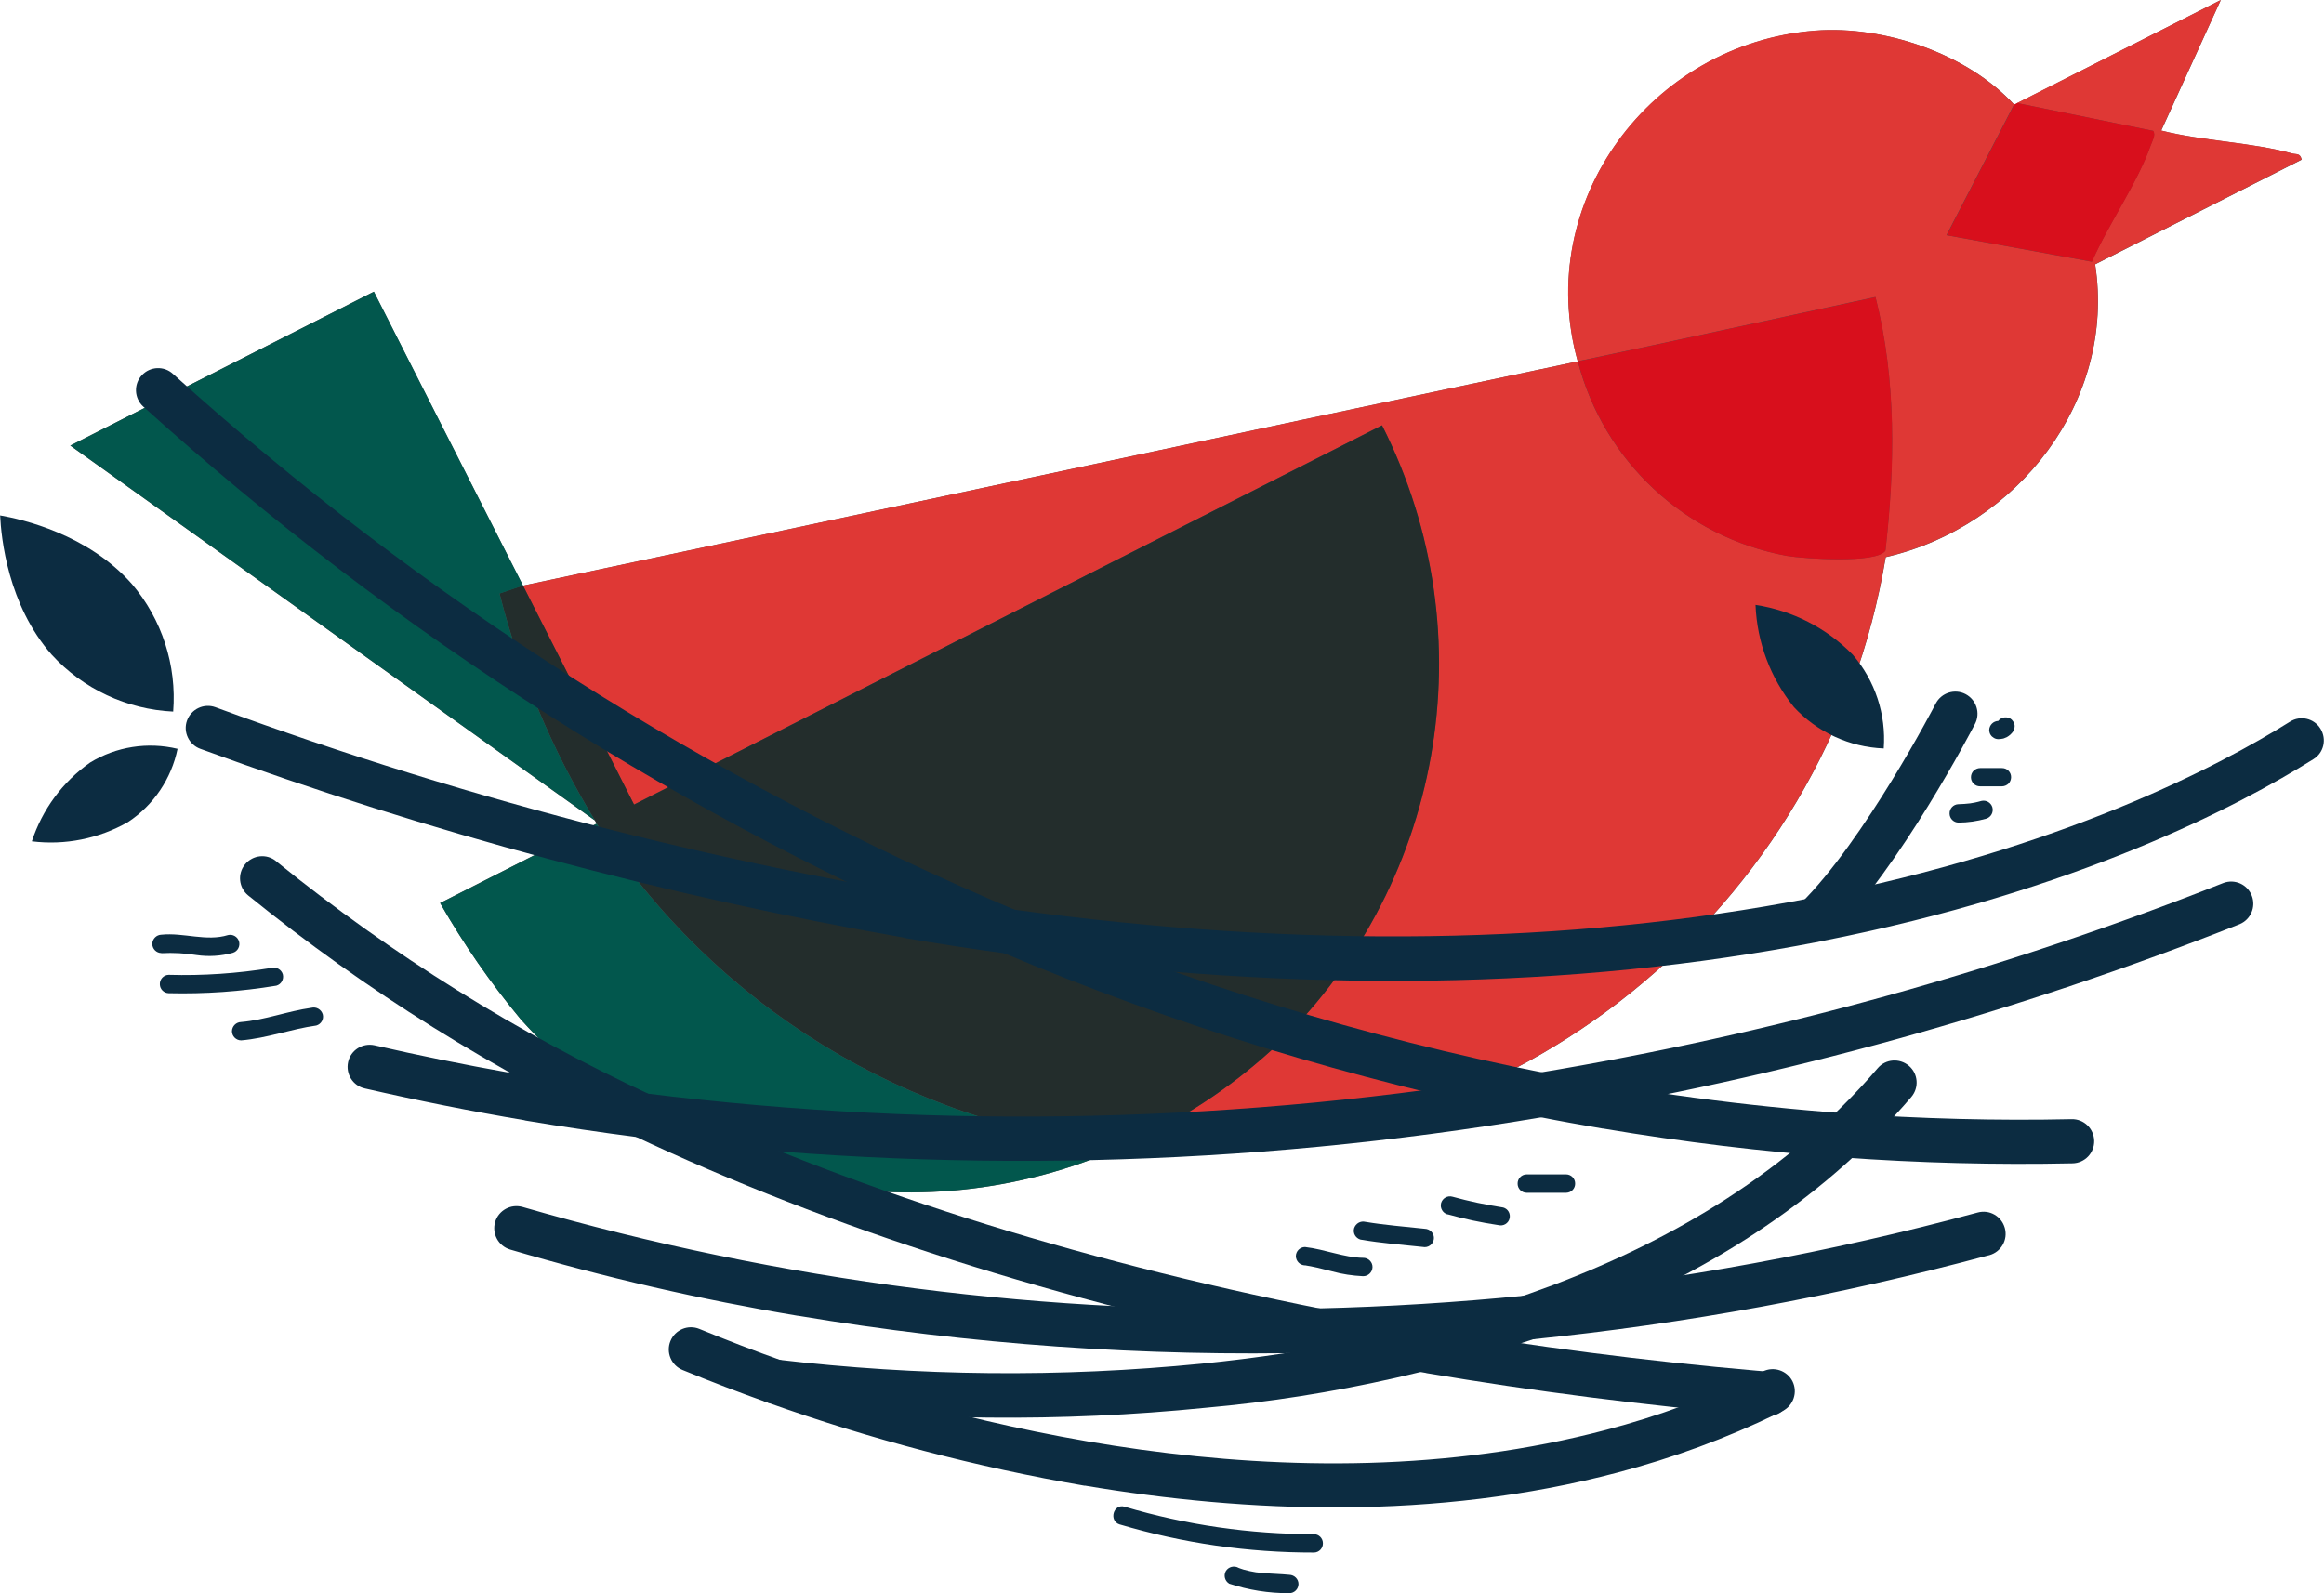
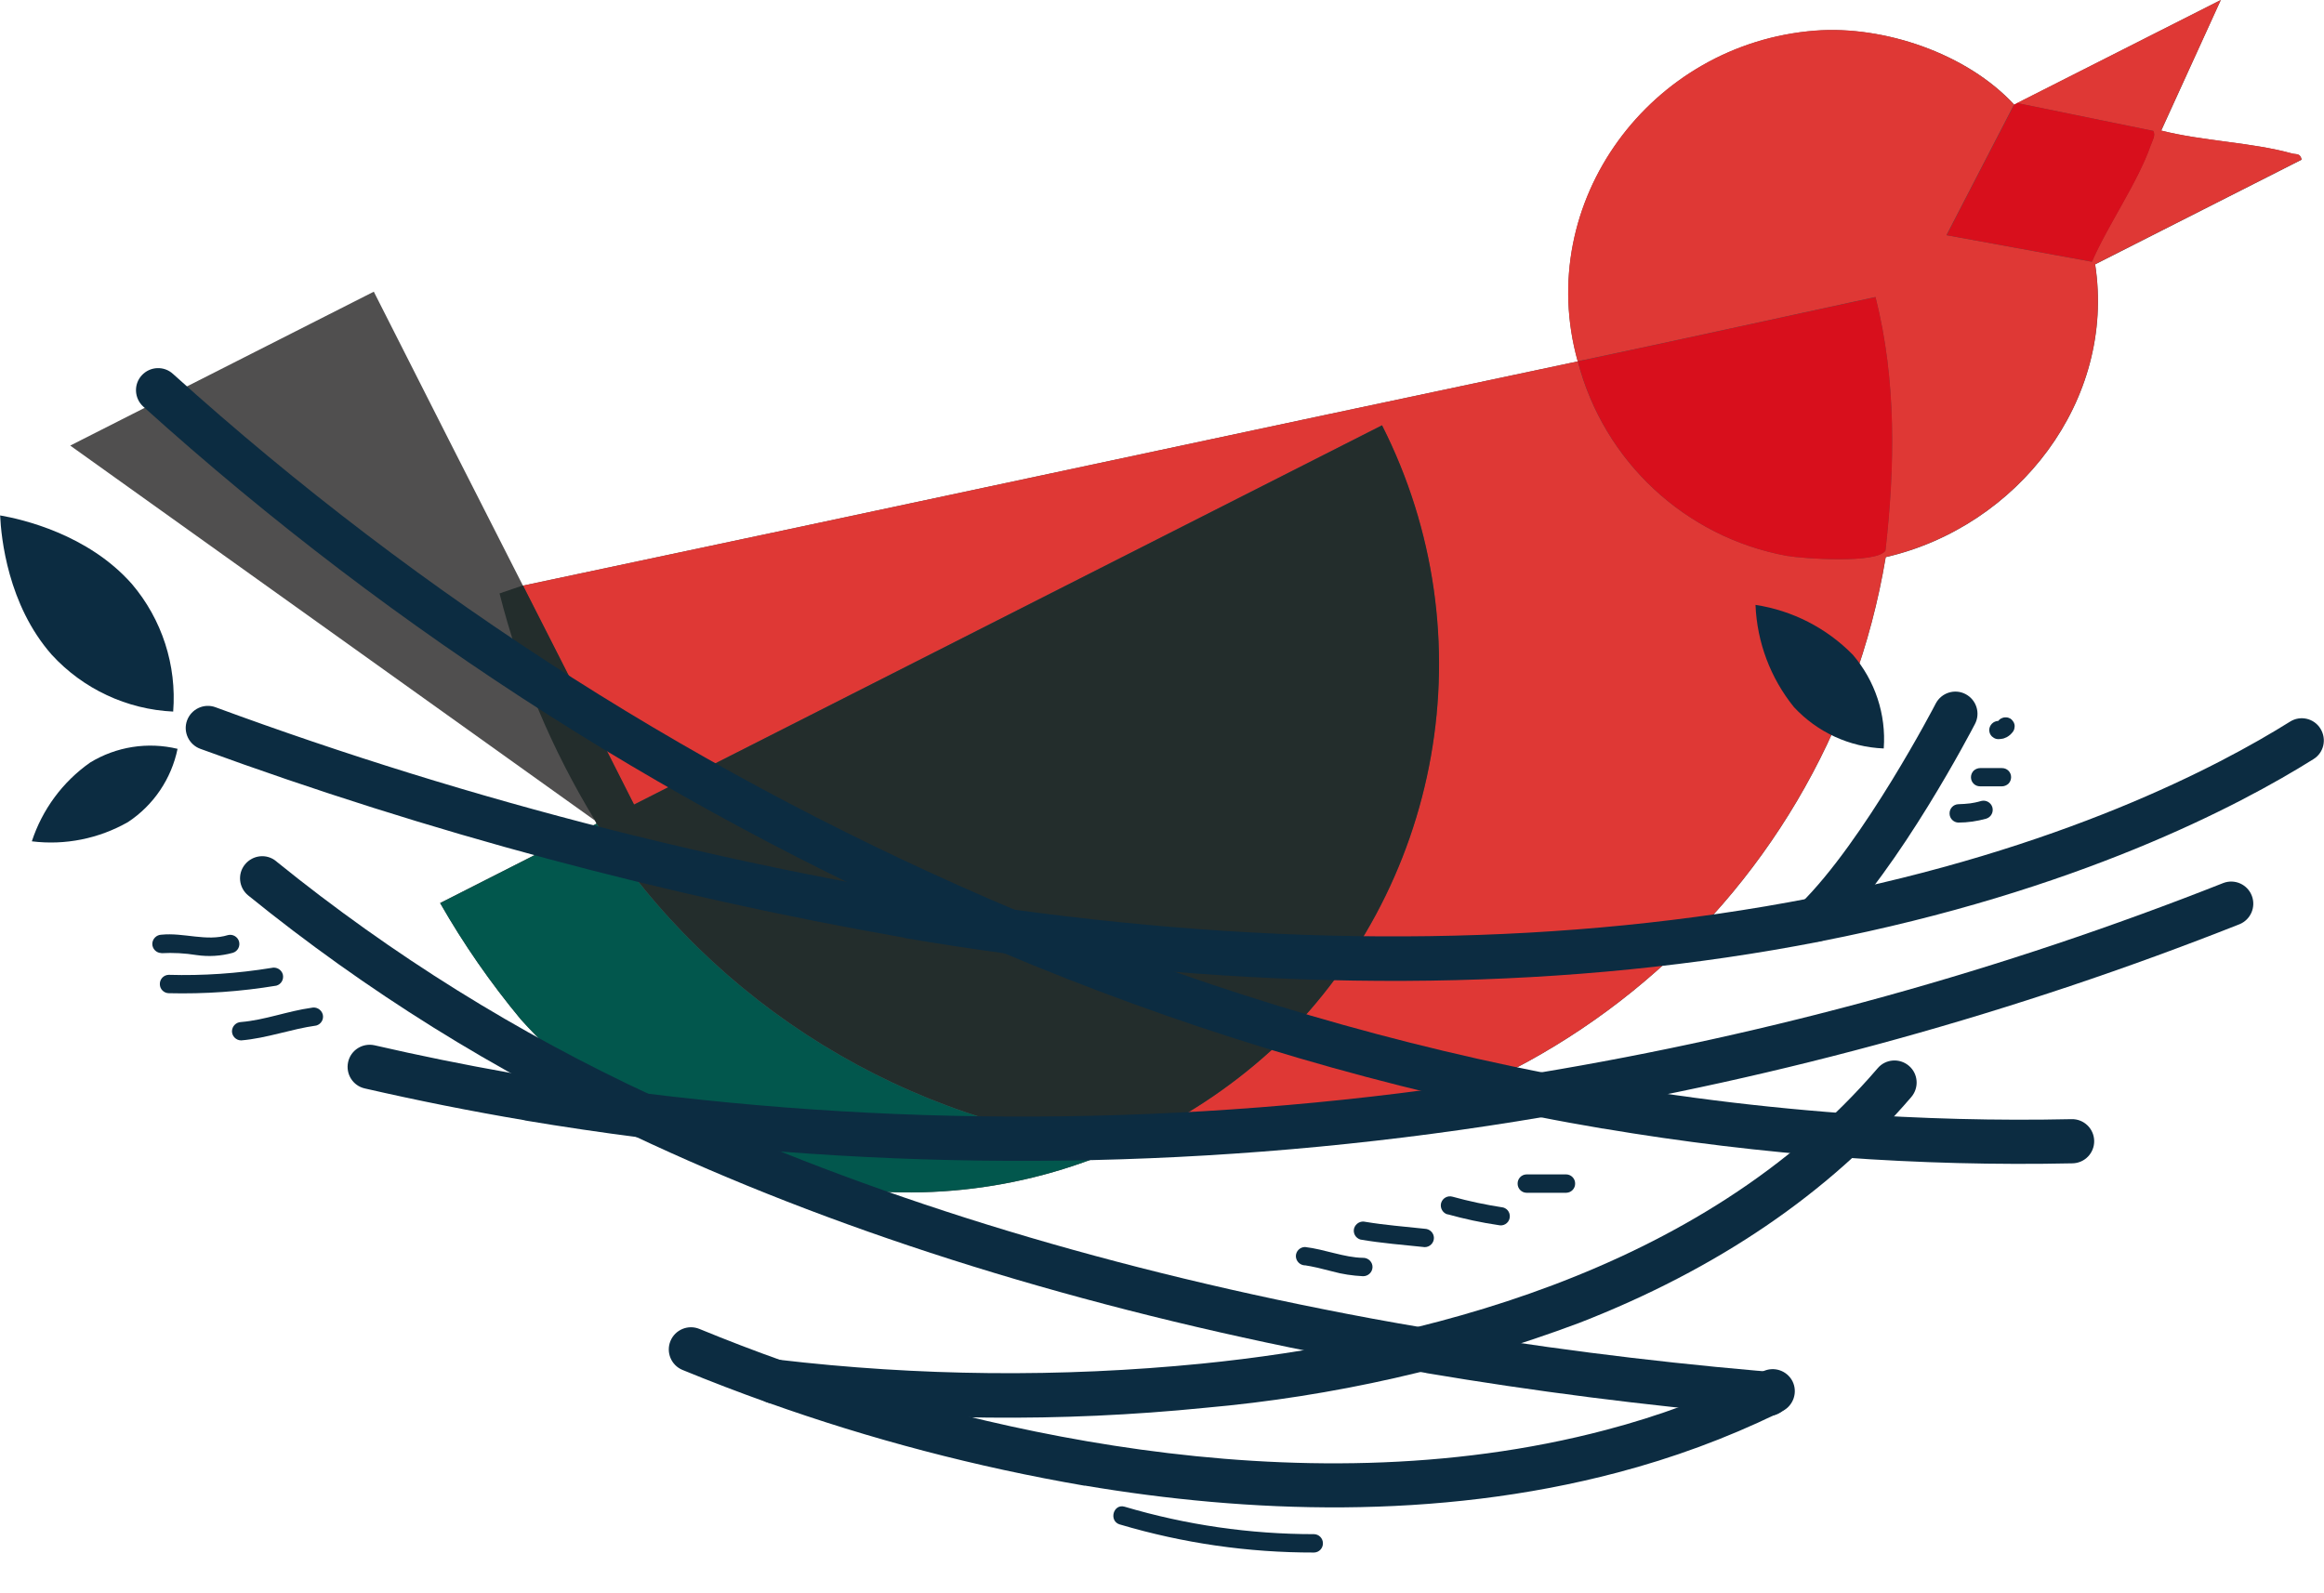
<svg xmlns="http://www.w3.org/2000/svg" id="Ebene_2" data-name="Ebene 2" viewBox="0 0 184.65 126.62">
  <defs>
    <style>
      .cls-1 {
        fill: #d80f1c;
      }

      .cls-2 {
        fill: #232d2c;
      }

      .cls-3 {
        fill: #504f4f;
      }

      .cls-4 {
        fill: #0c2c41;
      }

      .cls-5 {
        fill: #02574d;
      }

      .cls-6 {
        fill: #df3835;
      }
    </style>
  </defs>
  <g id="Ebene_1-2" data-name="Ebene 1">
    <g id="Gruppe_270" data-name="Gruppe 270">
      <g id="Gruppe_280" data-name="Gruppe 280">
        <path id="Pfad_403" data-name="Pfad 403" class="cls-3" d="M47.27,65.2c.05.08.08.17.13.25l-12.43,6.31c1.86,3.26,4.01,6.36,6.41,9.25,12.04,13.41,31.36,17.5,47.8,10.12.17-.08.33-.17.5-.25.65.29,1.35.42,2.06.37,28.46,1.3,53.41-18.87,58.09-46.97,10.5-2.42,18.3-12.44,16.64-23.27l16.41-8.32c-.13-.54-.42-.39-.77-.49-3.22-.89-7.1-.98-10.39-1.82L176.45,0l-16.16,8.19-.25.13c-3.75-4.07-10.35-6.3-15.81-5.88-13.07,1.01-22.41,13.62-18.87,26.28-27.94,5.9-55.87,11.92-83.81,17.82-3.96-7.78-7.91-15.56-11.85-23.36l-24.12,12.23,41.68,29.79Z" />
        <path id="Pfad_404" data-name="Pfad 404" class="cls-6" d="M125.36,28.72c2.06,7.94,8.54,13.97,16.61,15.45,1.34.23,7.16.63,7.83-.42.76-6.69.88-13.56-.79-20.15-7.88,1.7-15.77,3.45-23.66,5.11-3.54-12.66,5.8-25.27,18.87-26.28,5.46-.42,12.05,1.82,15.8,5.88l-5.37,10.38,11.55,2.11c1.28-2.95,3.64-6.3,4.67-9.25.11-.32.44-.84.19-1.15l-10.8-2.21L176.45,0l-4.74,10.37c3.29.84,7.17.93,10.39,1.82.36.1.64-.05.77.49l-16.41,8.32c1.66,10.83-6.14,20.85-16.64,23.27-4.68,28.11-29.63,48.28-58.09,46.97-.71.05-1.41-.08-2.06-.37,4.14-1.84,7.97-4.34,11.32-7.39,13.66-12.76,17.25-33.01,8.81-49.68l-59.43,30.14c-2.94-5.79-5.88-11.59-8.82-17.4,27.94-5.9,55.87-11.92,83.81-17.82" />
        <path id="Pfad_405" data-name="Pfad 405" class="cls-2" d="M41.56,46.54c2.95,5.79,5.89,11.59,8.82,17.4l59.43-30.14c8.44,16.68,4.85,36.92-8.81,49.68-3.36,3.05-7.18,5.55-11.32,7.39-.17.08-.33.18-.5.25-17.1-1.77-32.47-11.22-41.78-25.68-.05-.08-.08-.17-.13-.25-3.41-5.6-5.97-11.67-7.58-18.03l1.87-.64Z" />
-         <path id="Pfad_406" data-name="Pfad 406" class="cls-5" d="M47.27,65.2L5.59,35.41l24.12-12.23c3.95,7.78,7.9,15.57,11.85,23.36l-1.87.63c1.61,6.35,4.17,12.43,7.58,18.03" />
        <path id="Pfad_407" data-name="Pfad 407" class="cls-5" d="M47.4,65.45c9.31,14.46,24.68,23.9,41.78,25.68-16.44,7.37-35.76,3.28-47.8-10.12-2.4-2.89-4.55-5.98-6.41-9.24l12.43-6.31Z" />
        <path id="Pfad_408" data-name="Pfad 408" class="cls-1" d="M160.03,8.32l.25-.13,10.8,2.21c.24.31-.08.83-.19,1.15-1.03,2.96-3.39,6.31-4.67,9.25l-11.55-2.11,5.37-10.38Z" />
        <path id="Pfad_409" data-name="Pfad 409" class="cls-1" d="M125.36,28.72c7.89-1.67,15.77-3.41,23.66-5.11,1.67,6.58,1.55,13.46.79,20.15-.67,1.05-6.49.64-7.83.42-8.07-1.48-14.55-7.51-16.61-15.45" />
        <path id="Pfad_410" data-name="Pfad 410" class="cls-4" d="M71.86,74.52c-19.06-3.34-37.78-8.36-55.94-15.01-.91-.33-1.39-1.34-1.06-2.25s1.34-1.39,2.25-1.06c20.48,7.55,41.69,12.93,63.29,16.07h.03c22.91,3.14,44.26,2.83,63.45-.9.04,0,.07-.02.11-.02,19.75-3.86,32.26-10.43,37.96-14,.82-.52,1.91-.27,2.42.56s.27,1.91-.56,2.42c-5.9,3.7-18.83,10.5-39.12,14.47l-.07.02c-19.6,3.83-41.37,4.15-64.7.95h-.03c-2.66-.36-5.34-.77-8.04-1.23" />
        <path id="Pfad_411" data-name="Pfad 411" class="cls-4" d="M41.7,89.03c-4.28-.72-8.52-1.57-12.71-2.53-.95-.21-1.54-1.15-1.33-2.1.21-.95,1.15-1.54,2.1-1.33h0c7.04,1.62,14.27,2.9,21.5,3.82,23.59,2.92,47.47,2.37,70.9-1.62,18.65-3.09,36.92-8.15,54.5-15.1.91-.34,1.92.12,2.26,1.03.33.88-.09,1.87-.96,2.24-17.81,7.05-36.33,12.18-55.23,15.31-23.77,4.04-48,4.59-71.92,1.64-3.04-.39-6.08-.84-9.12-1.35" />
        <path id="Pfad_412" data-name="Pfad 412" class="cls-4" d="M127.36,89.69c-1.75-.3-3.5-.61-5.24-.96-14.6-2.9-28.87-7.28-42.58-13.08l-.06-.02c-24.98-10.52-48-25.17-68.11-43.33-.71-.66-.76-1.77-.1-2.48.66-.71,1.77-.76,2.48-.1h0c19.79,17.87,42.46,32.29,67.03,42.65l.06.02c13.5,5.72,27.56,10.04,41.94,12.89,7.87,1.55,15.83,2.61,23.83,3.2,5.98.43,12.04.59,17.99.46.97-.02,1.77.75,1.79,1.72.02.97-.75,1.77-1.72,1.79-6.07.13-12.23-.03-18.32-.47-6.31-.46-12.68-1.23-19.01-2.3" />
        <path id="Pfad_413" data-name="Pfad 413" class="cls-4" d="M86.18,118.07c-8.58-1.48-17.02-3.69-25.22-6.62-2.22-.79-4.49-1.66-6.73-2.58-.9-.37-1.33-1.4-.96-2.3.37-.9,1.4-1.33,2.3-.96h0c2.19.9,4.4,1.75,6.57,2.52,13.72,4.9,40.46,12.12,65.48,5.5,4.15-1.09,8.19-2.58,12.05-4.45h.03c.12-.07.24-.13.36-.19.87-.43,1.92-.08,2.36.78.43.87.08,1.92-.78,2.36-.14.07-.29.14-.43.21-4.06,1.97-8.31,3.53-12.68,4.68-14.49,3.83-29.48,3.21-42.34,1.04" />
        <path id="Pfad_414" data-name="Pfad 414" class="cls-4" d="M113.32,109.11l-.81-.14c-2.71-.46-5.45-.97-8.12-1.5-20.24-4.04-38.44-9.84-54.1-17.24-10.94-5.07-21.21-11.48-30.57-19.07-.75-.61-.87-1.72-.25-2.47s1.72-.87,2.47-.25c.02.02.05.04.07.06,9.13,7.39,19.13,13.62,29.79,18.56,15.4,7.28,33.32,12.99,53.28,16.97,2.64.53,5.34,1.03,8.02,1.48,8.71,1.5,17.66,2.65,26.6,3.43h.03l.46.04.41.04c.97.05,1.71.88,1.66,1.85-.05.97-.88,1.71-1.85,1.66-.04,0-.08,0-.13-.01l-.39-.03-.5-.04h-.02c-8.75-.77-17.51-1.89-26.04-3.33" />
-         <path id="Pfad_415" data-name="Pfad 415" class="cls-4" d="M63.42,104.57c-7.73-1.29-15.37-3.05-22.89-5.27-.93-.28-1.46-1.25-1.19-2.19.28-.93,1.25-1.46,2.19-1.19h0c20.51,5.93,41.81,8.65,63.15,8.06,5.53-.13,11.12-.48,16.62-1.03h.05c12.09-1.22,24.05-3.42,35.78-6.59.94-.26,1.9.29,2.16,1.23.26.94-.29,1.9-1.23,2.16-.03,0-.06.02-.09.02-11.89,3.2-24.02,5.43-36.26,6.67-.05,0-.09.01-.14.01-5.57.56-11.23.91-16.82,1.04-13.84.34-27.69-.64-41.35-2.93" />
        <path id="Pfad_416" data-name="Pfad 416" class="cls-4" d="M61.25,111.52c-.96-.15-1.61-1.05-1.46-2.01.15-.96,1.05-1.61,2.01-1.46h0c11.18,1.32,22.47,1.43,33.67.32,16.76-1.68,39.69-7.11,53.72-23.48.63-.74,1.74-.82,2.48-.19.74.63.82,1.74.19,2.48-6.56,7.65-15.43,13.69-26.38,17.95-9.56,3.58-19.57,5.85-29.74,6.75-11.46,1.15-23.01,1.04-34.44-.35h-.04" />
        <path id="Pfad_417" data-name="Pfad 417" class="cls-4" d="M143.99,74.81c-.96-.16-1.6-1.07-1.44-2.03.06-.36.24-.7.5-.96,5.07-4.99,10.7-15.8,10.75-15.91.45-.86,1.51-1.2,2.37-.75.86.45,1.2,1.51.75,2.37h0c-.24.46-5.94,11.41-11.41,16.8-.4.4-.97.58-1.53.48" />
        <path id="Pfad_418" data-name="Pfad 418" class="cls-4" d="M149.67,59.48c.2-2.71-.69-5.39-2.46-7.45-2.08-2.12-4.79-3.51-7.73-3.96.12,2.97,1.19,5.82,3.06,8.13,1.85,1.99,4.41,3.17,7.12,3.28" />
        <path id="Pfad_419" data-name="Pfad 419" class="cls-4" d="M13.76,56.55c.29-3.68-.89-7.33-3.28-10.14-3.49-3.96-8.74-5.15-10.47-5.45.08,1.76.61,7.11,4.1,11.07,2.49,2.72,5.97,4.35,9.66,4.52" />
        <path id="Pfad_420" data-name="Pfad 420" class="cls-4" d="M14.11,59.51c-2.37-.57-4.87-.18-6.95,1.09-2.18,1.53-3.8,3.73-4.63,6.26,2.64.33,5.32-.21,7.64-1.53,2.03-1.34,3.45-3.44,3.94-5.83" />
        <path id="Pfad_421" data-name="Pfad 421" class="cls-4" d="M103.68,100.56h.05s.16.03.16.03l.24.04c.19.04.38.08.57.12.39.09.77.2,1.16.29.79.22,1.61.34,2.43.38.4.01.74-.3.76-.7s-.3-.74-.7-.76c-.02,0-.04,0-.05,0-1.5-.02-3.05-.68-4.61-.86-.4,0-.73.33-.73.73.01.4.33.72.73.73" />
        <path id="Pfad_422" data-name="Pfad 422" class="cls-4" d="M108.1,98.51c1.69.29,3.4.42,5.1.6.4,0,.73-.33.73-.73,0-.4-.33-.72-.73-.73-1.57-.17-3.15-.29-4.71-.55-.39-.1-.78.13-.9.51-.11.39.12.79.51.9" />
        <path id="Pfad_423" data-name="Pfad 423" class="cls-4" d="M115.02,96.5c1.33.37,2.68.66,4.04.86.39.1.79-.14.88-.53.09-.38-.12-.76-.5-.87-1.36-.21-2.71-.49-4.04-.86-.39-.11-.79.12-.9.51-.1.39.13.79.51.9" />
        <path id="Pfad_424" data-name="Pfad 424" class="cls-4" d="M121.27,94.79h3.18c.4-.01.72-.35.7-.76-.01-.38-.32-.69-.7-.7h-3.17c-.4.01-.72.35-.7.76.01.38.32.69.7.7" />
        <path id="Pfad_425" data-name="Pfad 425" class="cls-4" d="M155.6,65.37c.75,0,1.49-.11,2.21-.31.39-.12.6-.52.49-.91-.11-.37-.5-.59-.87-.5-.34.1-.69.17-1.05.22l.19-.03c-.32.04-.65.06-.97.07-.4.01-.72.35-.7.76.01.38.32.69.7.7" />
        <path id="Pfad_426" data-name="Pfad 426" class="cls-4" d="M157.33,62.49h1.73c.19,0,.38-.08.52-.21.28-.29.28-.75,0-1.03-.14-.14-.32-.21-.52-.21h-1.73c-.19,0-.38.08-.52.21-.28.29-.28.75,0,1.03.14.14.32.21.52.21" />
        <path id="Pfad_427" data-name="Pfad 427" class="cls-4" d="M158.77,58.74c.12,0,.24-.02.36-.04.03,0,.06-.01.08-.02.04-.01.08-.03.12-.05s.08-.03.12-.05c.1-.06.19-.12.28-.2.09-.08.17-.18.24-.28.05-.08.08-.17.09-.27.02-.1.02-.2-.01-.29-.02-.09-.07-.18-.13-.25-.05-.08-.12-.14-.2-.19l-.17-.07c-.13-.03-.26-.03-.39,0l-.17.07c-.11.06-.2.15-.26.26h0s.11-.14.11-.14c-.04.05-.09.1-.14.14l.15-.11s-.09.06-.15.09l.17-.07c-.06.02-.11.04-.17.05l.19-.03s-.07,0-.11,0c-.4.01-.72.33-.73.73,0,.07.02.13.03.19.03.12.1.23.19.32l.15.11c.11.07.24.1.37.1" />
        <path id="Pfad_428" data-name="Pfad 428" class="cls-4" d="M12.82,75.75c.94-.05,1.87,0,2.8.15.96.14,1.94.08,2.88-.18.39-.12.6-.52.49-.91-.11-.37-.5-.59-.87-.5-1.72.53-3.52-.21-5.29-.03-.4.01-.72.33-.73.73,0,.4.33.73.73.73" />
        <path id="Pfad_429" data-name="Pfad 429" class="cls-4" d="M13.4,78.93c2.87.07,5.73-.13,8.56-.6.39-.11.61-.51.51-.9-.11-.38-.51-.61-.9-.51-2.7.44-5.44.63-8.17.55-.4.01-.72.35-.7.76.01.38.32.69.7.7" />
        <path id="Pfad_430" data-name="Pfad 430" class="cls-4" d="M19.17,82.68c2.03-.17,3.95-.9,5.96-1.18.39-.11.62-.51.51-.9-.12-.38-.51-.61-.9-.51-1.88.26-3.68.97-5.58,1.13-.4.01-.72.33-.73.73,0,.4.33.73.73.73" />
        <path id="Pfad_431" data-name="Pfad 431" class="cls-4" d="M88.98,121.15c5.01,1.49,10.21,2.24,15.43,2.23.4-.01.72-.35.7-.76-.01-.38-.32-.69-.7-.7-5.1,0-10.16-.73-15.05-2.18-.9-.27-1.29,1.13-.39,1.41" />
-         <path id="Pfad_432" data-name="Pfad 432" class="cls-4" d="M97.65,125.85c1.54.51,3.16.77,4.79.76.4,0,.73-.33.73-.73,0-.4-.33-.72-.73-.73-.72-.07-1.45-.08-2.18-.15-.32-.02-.64-.07-.95-.14-.17-.04-.33-.08-.49-.12-.09-.03-.18-.06-.27-.09-.02,0-.28-.11-.15-.06-.35-.19-.79-.08-1,.26-.2.35-.08.79.26,1" />
      </g>
    </g>
  </g>
</svg>